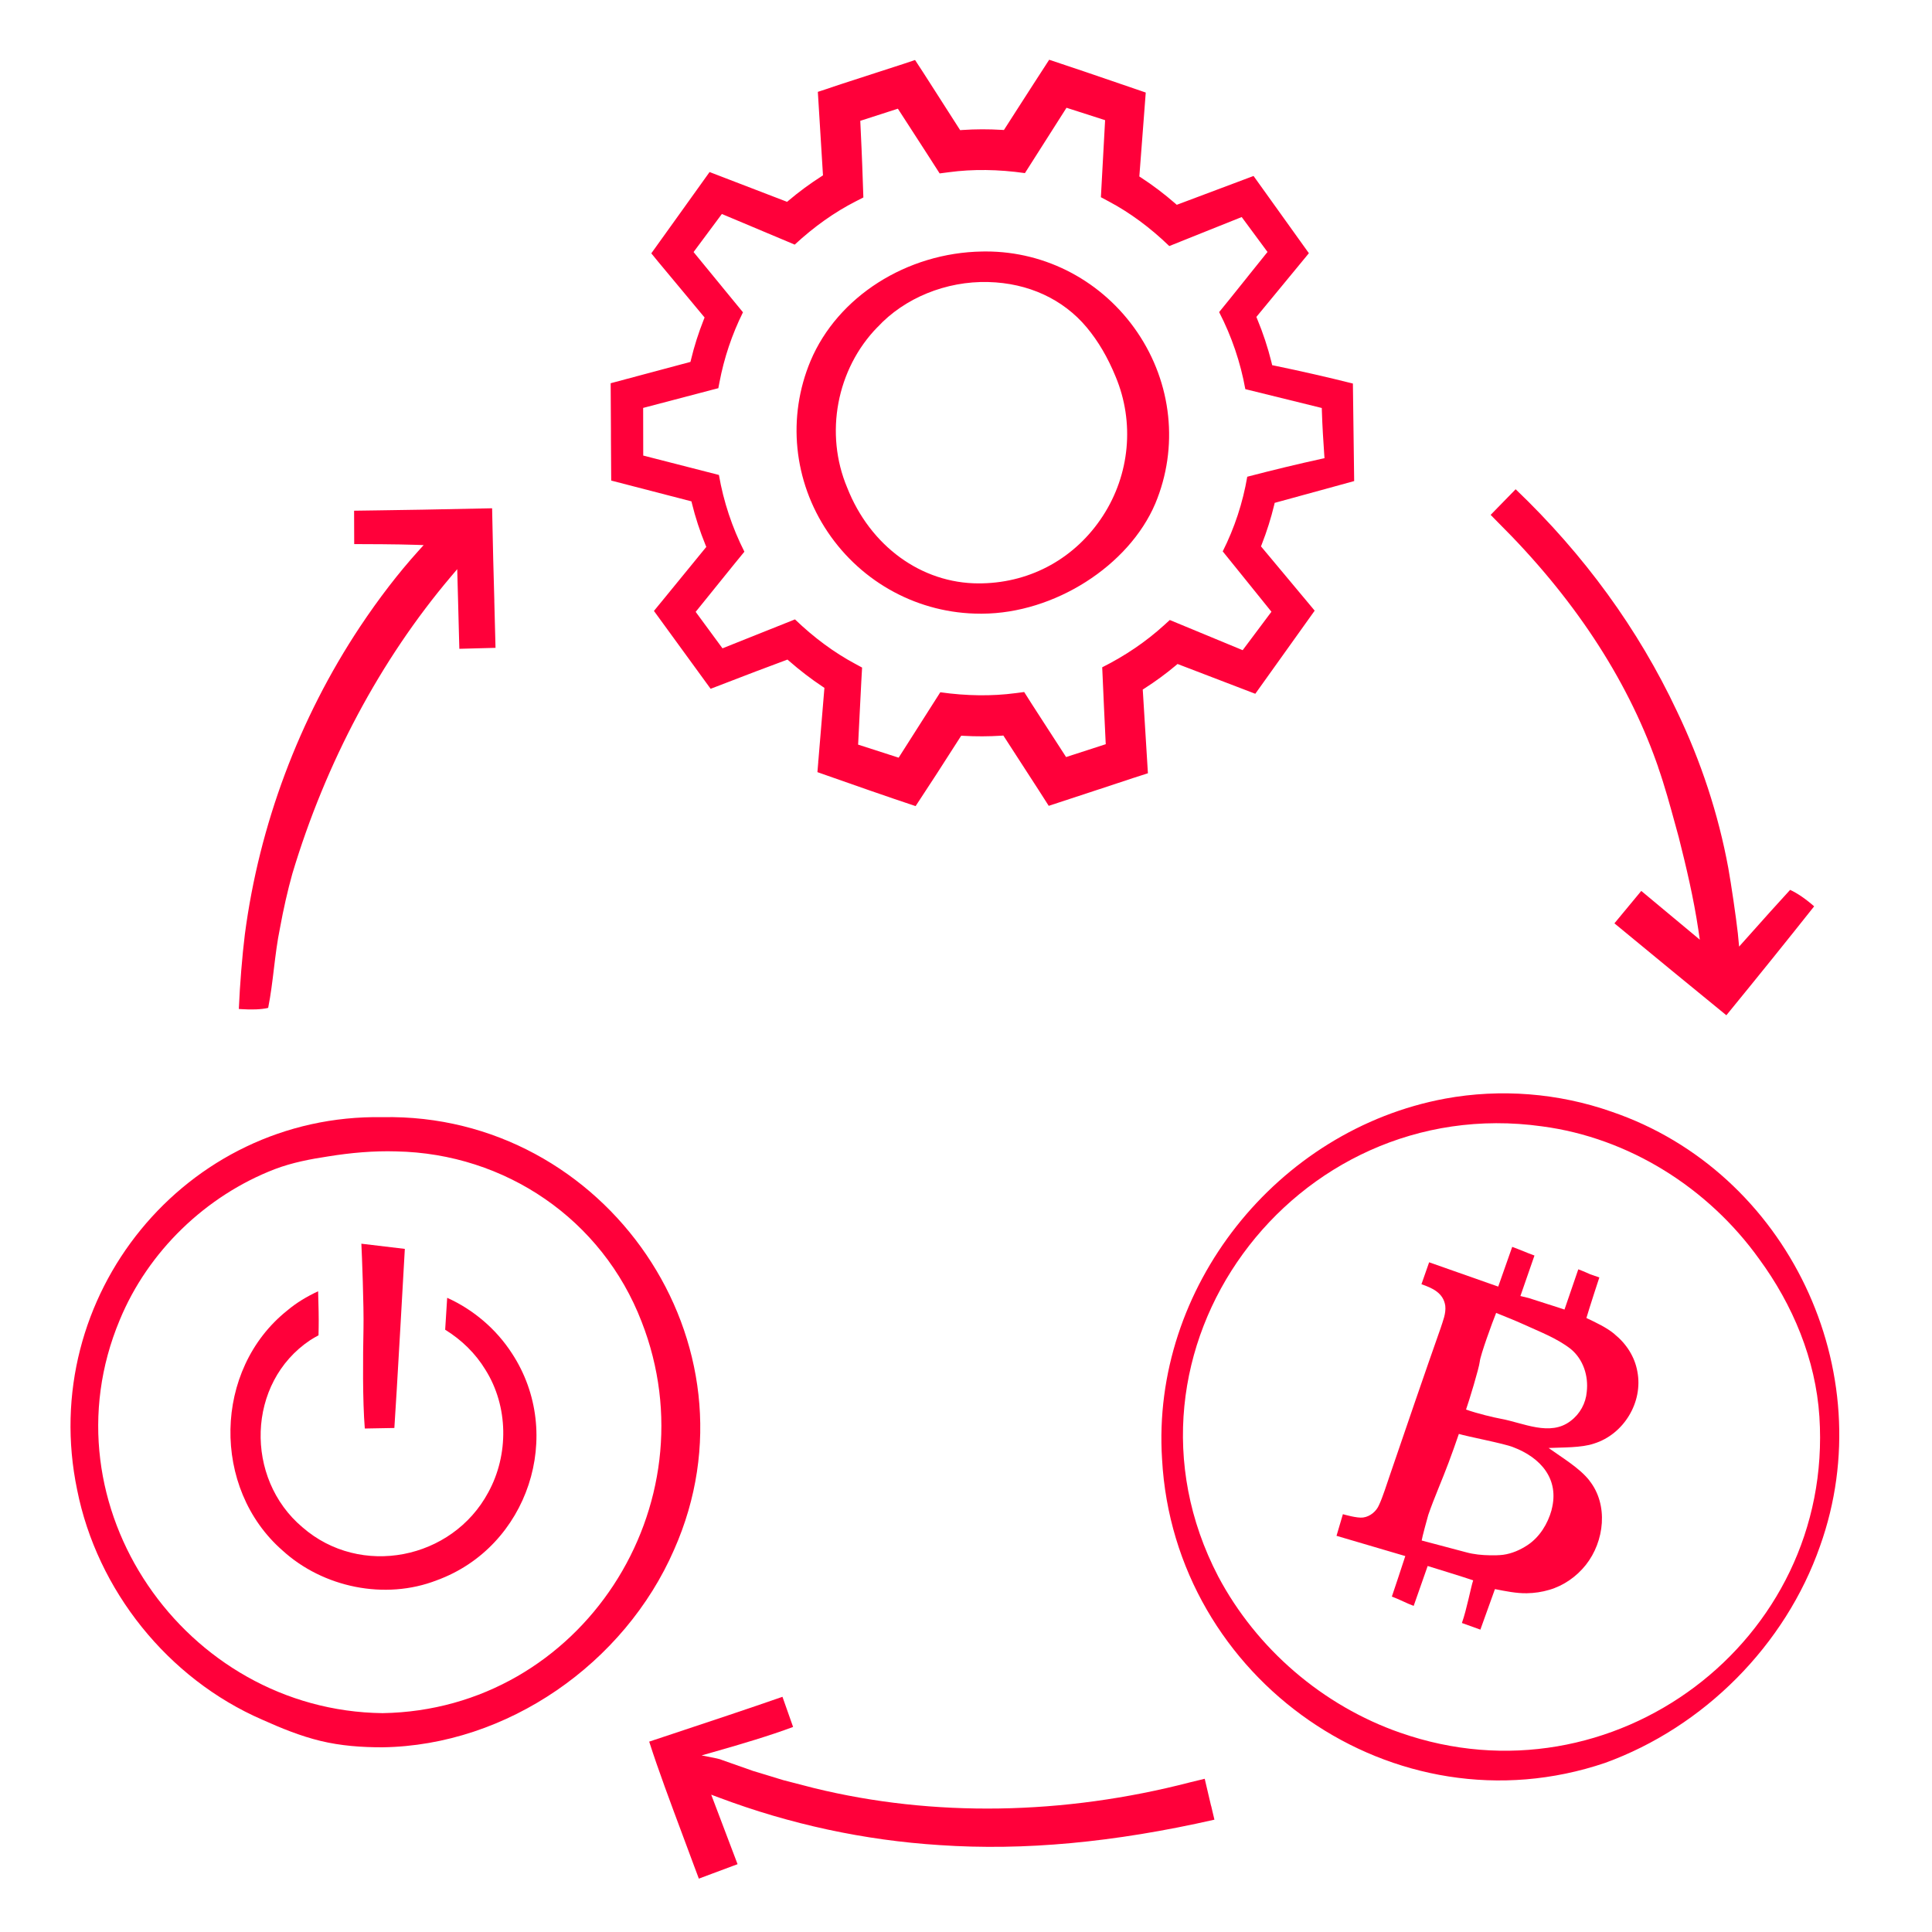
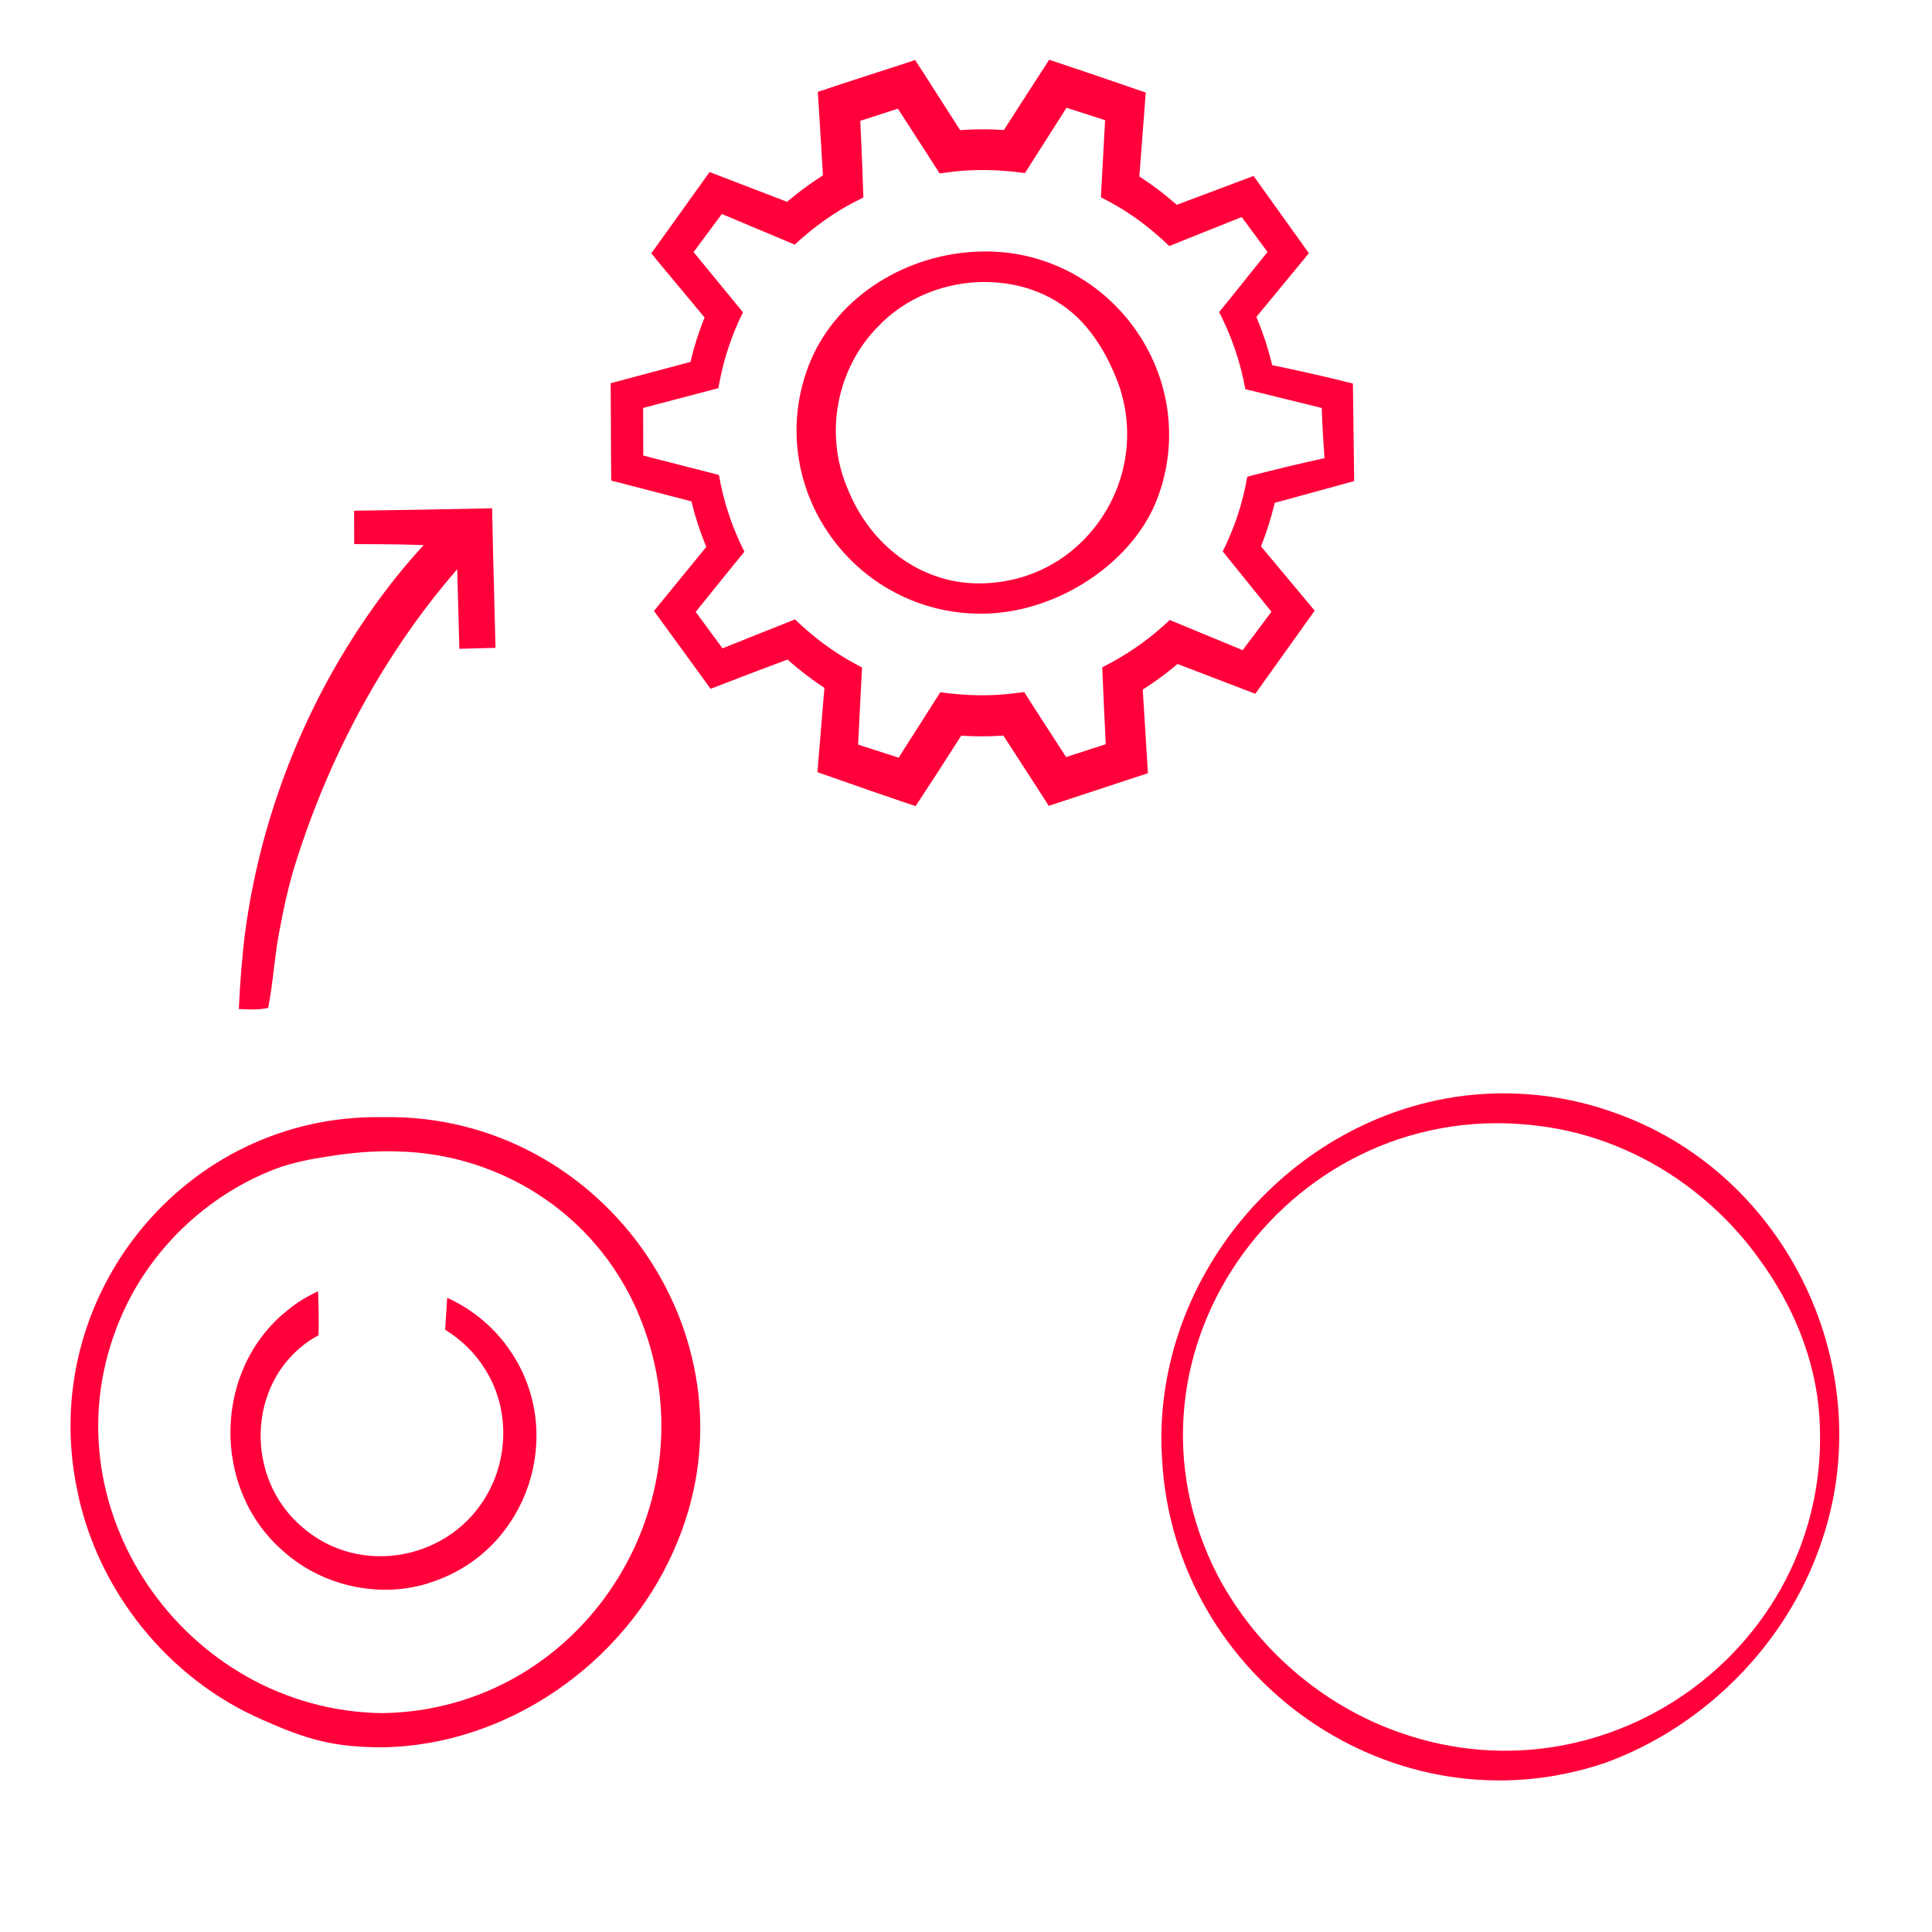
<svg xmlns="http://www.w3.org/2000/svg" id="Ebene_1" data-name="Ebene 1" viewBox="0 0 500 500">
  <defs>
    <style> .cls-1 { fill: #ff003a; } </style>
  </defs>
  <path class="cls-1" d="M178.83,93.1l-.14.56-20.65,5.52c0,1.37.03,6.88.07,12.44v1.62c.04,5.08.07,9.86.07,11.13h0s20.76,5.38,20.76,5.38l.14.56c.88,3.59,2.06,7.19,3.49,10.7l.22.53-.37.45c-2.08,2.54-9.08,11.1-11.27,13.79-.33.4-.56.68-.67.81h0s-1.24,1.52-1.24,1.52c.12.17,3.54,4.86,10.44,14.34l4.23,5.81,11.61-4.46s5.22-1.95,7.74-2.9l.54-.2.44.38c2.79,2.44,5.7,4.67,8.64,6.62l.48.32-1.54,18.53c-.02.21-.04.43-.07.63h.02s-.22,2.65-.22,2.65l2.67.94c5.68,2.01,16.2,5.69,22.74,7.85,3.49-5.28,7.14-10.91,11.49-17.74l.31-.48.57.03c3.26.19,6.55.17,9.77-.03l.57-.04.31.48c1.04,1.61,2.45,3.79,3.94,6.09,3.52,5.44,7.15,11.03,7.49,11.62h0l2.83-.93c.76-.23,5.29-1.73,10.09-3.32l.1-.03c6.88-2.28,12.17-4.03,12.65-4.15h0c-.03-.48-.91-14.85-1.3-21.09l-.04-.57.48-.31c2.81-1.8,5.54-3.8,8.09-5.94l.44-.37,20.12,7.71c.99-1.38,3.7-5.18,6.61-9.25l1.08-1.51c3.29-4.6,6.58-9.21,7.68-10.75h0c-.21-.28-3.67-4.41-7.02-8.41-2.46-2.94-4.95-5.91-6.51-7.79l-.37-.44.21-.53c1.3-3.32,2.38-6.74,3.21-10.17l.13-.56.55-.15c3.2-.88,12.77-3.5,16.42-4.5l3.6-.99-.33-25.24c-6.49-1.63-13.5-3.23-20.29-4.63l-.6-.12-.21-.88c-.92-3.71-2.15-7.43-3.66-11.07l-.22-.54.37-.45c1.8-2.18,7.7-9.34,10.56-12.81l2.66-3.23-14.32-19.99-1.73.65s-13.88,5.21-17.6,6.61l-.54.2-.44-.38c-2.79-2.43-5.74-4.66-8.77-6.64l-.48-.31.7-9.13c.46-5.97.94-12.14.96-12.59h0s-2.47-.85-2.47-.85c-10.29-3.54-17.87-6.11-22.52-7.64h0c-2.33,3.57-5.63,8.71-8.62,13.36l-3.09,4.82-.57-.03c-3.39-.21-6.82-.2-10.19.03l-.57.04-.31-.48c-1.06-1.65-2.55-3.98-4.1-6.4l-.44-.69c-3.75-5.86-6.43-10.05-6.82-10.58h-.02c-.4.17-4.1,1.37-9.7,3.18-5.69,1.84-12.15,3.93-12.81,4.2l-2.63.86,1.33,21.61-.48.31c-2.9,1.86-5.72,3.93-8.37,6.17l-.44.37-20.06-7.71-1.44,2.01c-.33.47-3.31,4.63-6.61,9.23-3.32,4.62-6.75,9.4-7.03,9.8.33.44,1.93,2.37,6.92,8.35,2.44,2.93,4.96,5.96,6.5,7.81l.37.44-.21.53c-1.35,3.4-2.47,6.9-3.31,10.41ZM185.92,100.49s0,0,0,0h-.02s.29-1.51.29-1.51c1.19-6.31,3.24-12.42,6.09-18.16h0c-1.77-2.17-3.54-4.32-5.32-6.48l-.11-.14c-2.3-2.79-4.6-5.58-6.88-8.39l-.47-.58.44-.6c1.94-2.63,4.45-6.01,6.43-8.65l.45-.6.69.29c2.87,1.19,6.16,2.58,9.31,3.91l.68.29c2.3.97,4.5,1.9,6.38,2.68l1.79.76c5.01-4.64,10.32-8.41,15.8-11.2l1.97-1.01c-.05-1.33-.09-2.67-.14-4.02-.1-2.89-.2-5.79-.33-8.65-.05-1.01-.09-2.01-.14-3.02l-.19-4.14.71-.23c2.77-.89,5.54-1.78,8.31-2.68l.71-.23,2.92,4.51c3.31,5.12,7.4,11.44,7.89,12.24l2.47-.32c6.1-.82,12.7-.74,19.6.24l10.76-16.91,9.99,3.21-1.09,19.94,2.04,1.09c5.43,2.88,10.7,6.76,15.66,11.55h0c.25-.11,3.49-1.41,8.4-3.37,3.42-1.37,7.11-2.84,9.65-3.86l.69-.28,6.68,9.04-.47.58c-1.24,1.54-2.89,3.6-4.57,5.69l-.24.31c-3.34,4.17-6.8,8.48-7.24,8.98h0c3.25,6.3,5.53,13.01,6.78,19.94l19.79,4.88.02.73c.12,3.96.38,8,.62,11.43l.06.83-.82.18c-6.03,1.32-12.3,2.83-19.17,4.62-1.15,6.74-3.29,13.24-6.35,19.32h0c1.73,2.15,3.47,4.3,5.21,6.45,2.32,2.86,4.63,5.72,6.93,8.59l.47.58-.45.6c-1.61,2.15-4.84,6.46-6.55,8.75l-.45.6-.69-.29c-3.57-1.48-13.67-5.65-15.97-6.61l-2.2-.91-1.47,1.34c-4.66,4.24-10.05,7.91-16.02,10.9l.1,2.17c.18,4.13.51,11.56.78,16.99l.04.74-10.27,3.33-.4-.63c-1.05-1.64-2.42-3.75-3.83-5.92l-.12-.18c-3.62-5.6-6.21-9.6-6.49-10.1l-2.24.29c-6.11.81-12.66.73-19.47-.23l-10.78,16.93-10.49-3.38.04-.74c.11-2.12.25-4.95.39-7.79.3-5.93.55-10.88.6-11.41h0s-1.82-.99-1.82-.99c-5.42-2.9-10.65-6.77-15.55-11.48-.24.09-3.7,1.47-9.8,3.91l-8.96,3.58-6.94-9.44.47-.58c1.16-1.44,2.72-3.36,4.33-5.36l.07-.09c4.17-5.16,7.38-9.14,7.74-9.54-3.18-6.29-5.4-12.97-6.59-19.86l-19.59-5.02-.02-12.33,17.85-4.69h0s1.64-.42,1.64-.42Z" />
  <path class="cls-1" d="M253.73,158.82h.46c18.64-.08,37.9-12.32,44.79-28.47,6.09-14.55,4.35-31.14-4.65-44.37-8.95-13.14-23.53-20.9-39.16-20.9-.33,0-.65,0-.98.01-19.56.31-37.41,11.69-44.42,28.31-6.09,14.54-4.43,31.09,4.44,44.28,8.9,13.24,23.67,21.14,39.51,21.14ZM227.08,84.69c6.95-7.55,17.76-11.99,28.69-11.7,10.33.26,19.37,4.43,25.47,11.74,3,3.6,5.45,7.78,7.49,12.76,4.93,11.79,3.69,25.27-3.32,36.05-7.03,10.8-18.41,17.16-31.22,17.43-.31,0-.62.01-.92.01-14.78,0-28.06-9.63-34.01-24.76-5.9-13.99-2.76-30.7,7.82-41.55Z" />
  <path class="cls-1" d="M69.31,260.84l.1-.04c.67-3.37,1.08-6.8,1.48-10.12.42-3.48.85-7.04,1.57-10.51.87-4.79,2-9.79,3.2-14.06,8.64-28.8,22.83-55.37,41.03-76.88l1.64-1.93.25,9.32c.11,4.11.21,7.7.22,8.45l.08,2.84,9.36-.25c-.1-3.99-.2-7.99-.31-11.99v-.37c-.2-6.98-.39-14.19-.52-21.28l-.05-2.48c-3.76.07-17.25.34-17.89.36-.9.01-6.75.1-11.52.18l-6.31.09.03,8.64c2.83,0,11.2.03,15.89.19l2.08.07-1.4,1.55c-5.11,5.66-10.17,12.23-15.04,19.54-15.79,23.77-26.11,51.31-29.83,79.65-.68,5.43-1.29,13.01-1.56,19.31l.58.04c2.83.19,5.16.09,6.92-.29Z" />
-   <path class="cls-1" d="M428.66,197.19l.46,1.29h-.02c1.73,4.93,3.12,10.03,4.47,14.96.3,1.09.6,2.18.89,3.25,1.91,7.56,3.84,15.68,5.08,23.99l.37,2.51-15.15-12.62c-2.06,2.5-4.88,5.9-6.95,8.39h0c8.54,7.07,21.04,17.32,28.97,23.79,8.5-10.4,15.93-19.62,22.72-28.19h0c-2.13-1.88-4.39-3.43-6.22-4.26-2.92,3.18-6.87,7.56-11.73,13.03l-1.47,1.65-.21-2.2c-.04-.41-.08-.83-.12-1.26-.46-4.13-1.71-12.67-2.47-16.89-2.56-13.89-7.04-27.55-13.31-40.61-9.95-21.15-23.99-40.46-41.72-57.4h0s0,0,0,0c-.5.5-1.29,1.32-2.11,2.16-.97,1-1.9,1.96-2.48,2.54l-1.88,1.93,1.9,1.94c19.35,19.2,33.14,40.06,40.98,61.99Z" />
-   <path class="cls-1" d="M313.42,467.33l-1.64-6.98h-.01s-3.68.89-3.68.89c-32.87,8.54-66.56,9.07-97.4,1.52l-7.94-2.05-7.88-2.4-7.75-2.73c-.56-.23-1.07-.39-1.62-.5l-3.92-.78,3.85-1.1c6.1-1.74,13.88-4.03,19.82-6.27-.79-2.23-1.96-5.55-2.75-7.8-8.59,3-19.05,6.47-28.29,9.54l-6.2,2.06c2.29,7.18,5.58,15.96,8.47,23.71,1.11,2.98,2.18,5.85,3.17,8.52l1.21,3.23,3.23-1.21c1.36-.5,3.81-1.42,5.6-2.09l1.19-.44c-.23-.62-2.27-5.99-4.4-11.61l-2.42-6.38,2.01.75c18.4,6.92,37.61,11.06,57.11,12.3,21.81,1.49,45.07-.67,71.11-6.58h0c-.21-.89-.53-2.25-.85-3.6h0Z" />
  <path class="cls-1" d="M417.09,287.71c-13.74-4.83-28.74-6.02-43.07-3.39-43.55,8.08-76.12,48.95-73.28,93.31h0c3.12,57.04,60.16,97.04,114.64,78.61,25.61-9.29,46.67-30.45,55.65-56.13,16.15-45.19-8.37-96.86-53.94-112.4ZM362.38,448.43c-20.04-6.98-37.18-21.71-47.12-40.47-30.33-58.29,19.47-125.45,83.82-116.46h0c22.5,2.97,43.01,15.93,56.17,34.3,8.72,11.86,14.65,26.03,15.61,40.84,3.77,58.24-53.66,101.02-108.46,81.79Z" />
-   <path class="cls-1" d="M417.87,345.29c-2-1.69-4.86-3.03-7.31-4.19l.78-2.54c.83-2.66,1.7-5.31,2.57-7.96-.78-.26-1.55-.52-2.33-.8,0,0-2-.91-3.12-1.3-1.23,3.6-3.04,8.85-3.57,10.41-1.91-.66-7.27-2.3-9.29-2.99l-2.12-.51c.55-1.59,2.4-6.91,3.64-10.48-1.96-.69-3.87-1.57-5.76-2.24-1.25,3.54-3.12,8.89-3.62,10.28l-2.62-.92s-11.65-4.1-15.26-5.37c-.72,2.06-1.31,3.71-1.99,5.68,2.82.97,5.69,2.24,6.17,5.59.21,2.02-.61,3.88-1.19,5.72-3.68,10.4-9.6,27.69-13.17,38.16-.74,2.11-1.82,5.63-2.78,7.64-.68,1.65-2.31,3.02-4.12,3.26-1.53.22-4.88-.76-5.24-.86-.32,1.07-1.28,4.33-1.65,5.6,5.13,1.49,17.8,5.24,17.8,5.24-.85,2.68-3.13,9.45-3.48,10.49,1.72.6,3.94,1.8,5.65,2.4,1.07-3.08,3.62-10.32,3.62-10.32,0,0,9.73,2.99,11.78,3.71-.58,1.66-1.64,7.45-2.92,11.04l4.78,1.72c1.32-3.66,3.39-9.38,3.77-10.49,2.65.52,5.63,1.13,8.26,1.07,1.95-.03,3.91-.32,5.77-.87,3.74-1.08,7.09-3.43,9.5-6.47,4.81-6.08,5.91-15.56.89-21.84h.02c-2.57-3.27-7.18-5.98-10.55-8.41,3.45-.17,8.52-.02,11.76-1.15,7.69-2.39,12.74-10.72,11.21-18.63-.68-3.86-2.87-7.2-5.87-9.64ZM401.56,390.76c-1.01,3.62-3.09,7.03-6.26,9.13h0c-1.87,1.23-4.01,2.18-6.29,2.49-1.11.14-2.23.14-3.34.13-2.1-.03-4.23-.23-6.23-.78-1.35-.34-11.51-3.05-11.51-3.05.07-.69,1.5-5.95,1.7-6.6,1.47-4.31,3.69-9.29,5.26-13.54.92-2.42,1.81-4.99,2.66-7.44,2.18.67,11.67,2.47,14.01,3.41,7.16,2.69,12.11,8.29,9.98,16.24ZM410.65,360.2c-.24,2.95-1.76,5.73-4.15,7.52-5.33,4.14-12.29.5-18.16-.56-1.64-.3-5.98-1.31-8.93-2.37.77-2.17,3.38-10.75,3.55-12.4.15-1.66,3.25-10.17,4.24-12.61,2.19.91,4.82,1.92,6.96,2.9,4.12,1.9,8.74,3.61,12.35,6.44,3.23,2.66,4.62,6.96,4.14,11.08Z" />
  <path class="cls-1" d="M99.01,289.12c-51.03-.88-89.47,46.39-79.05,96.43,5.18,26.03,23.5,48.9,47.9,59.5,4.86,2.18,9.85,4.23,15.1,5.5,5.25,1.27,10.67,1.66,16.05,1.65,32.27-.47,62.63-21.72,75.44-51.13,23.65-53.3-17.7-113.08-75.44-111.95ZM99.01,443.36c-51.16-.61-88.1-53.74-68.04-101.71,7.33-17.79,22.3-32.21,40.19-39.09,4.46-1.69,9.17-2.59,13.82-3.29,5.77-.93,11.71-1.47,17.56-1.29,28.24.54,53.32,17.61,63.51,44.08,18.55,47.48-15.54,100.47-67.05,101.3Z" />
-   <path class="cls-1" d="M94.07,343.84c-.15,7.35-.25,18.55.34,25.86l7.65-.14c.48-6.59,2.71-46.35,2.71-46.35,0,0-11.25-1.34-11.25-1.34.14,2.64.67,16.32.55,21.96Z" />
  <path class="cls-1" d="M115.73,335.86c-.16,2.53-.34,5.35-.52,8.27,4.21,2.6,7.84,6.11,10.41,10.35,5.97,9.48,6.1,21.99.74,31.76-9.35,17.39-33.06,22.12-48.09,9.01-14.99-12.61-14.48-37.41,2.01-48.42.7-.45,1.42-.86,2.15-1.25.01-.67.02-1.34.04-1.97.05-2.29-.03-5.89-.14-9.43-2.86,1.33-5.58,2.94-7.97,4.96-19.19,15.29-19.64,46.05-1.25,62.12,10.49,9.59,26.54,12.93,39.94,7.71,23.66-8.63,33.21-37.78,19.41-58.77-4.07-6.27-9.95-11.27-16.73-14.33Z" />
</svg>